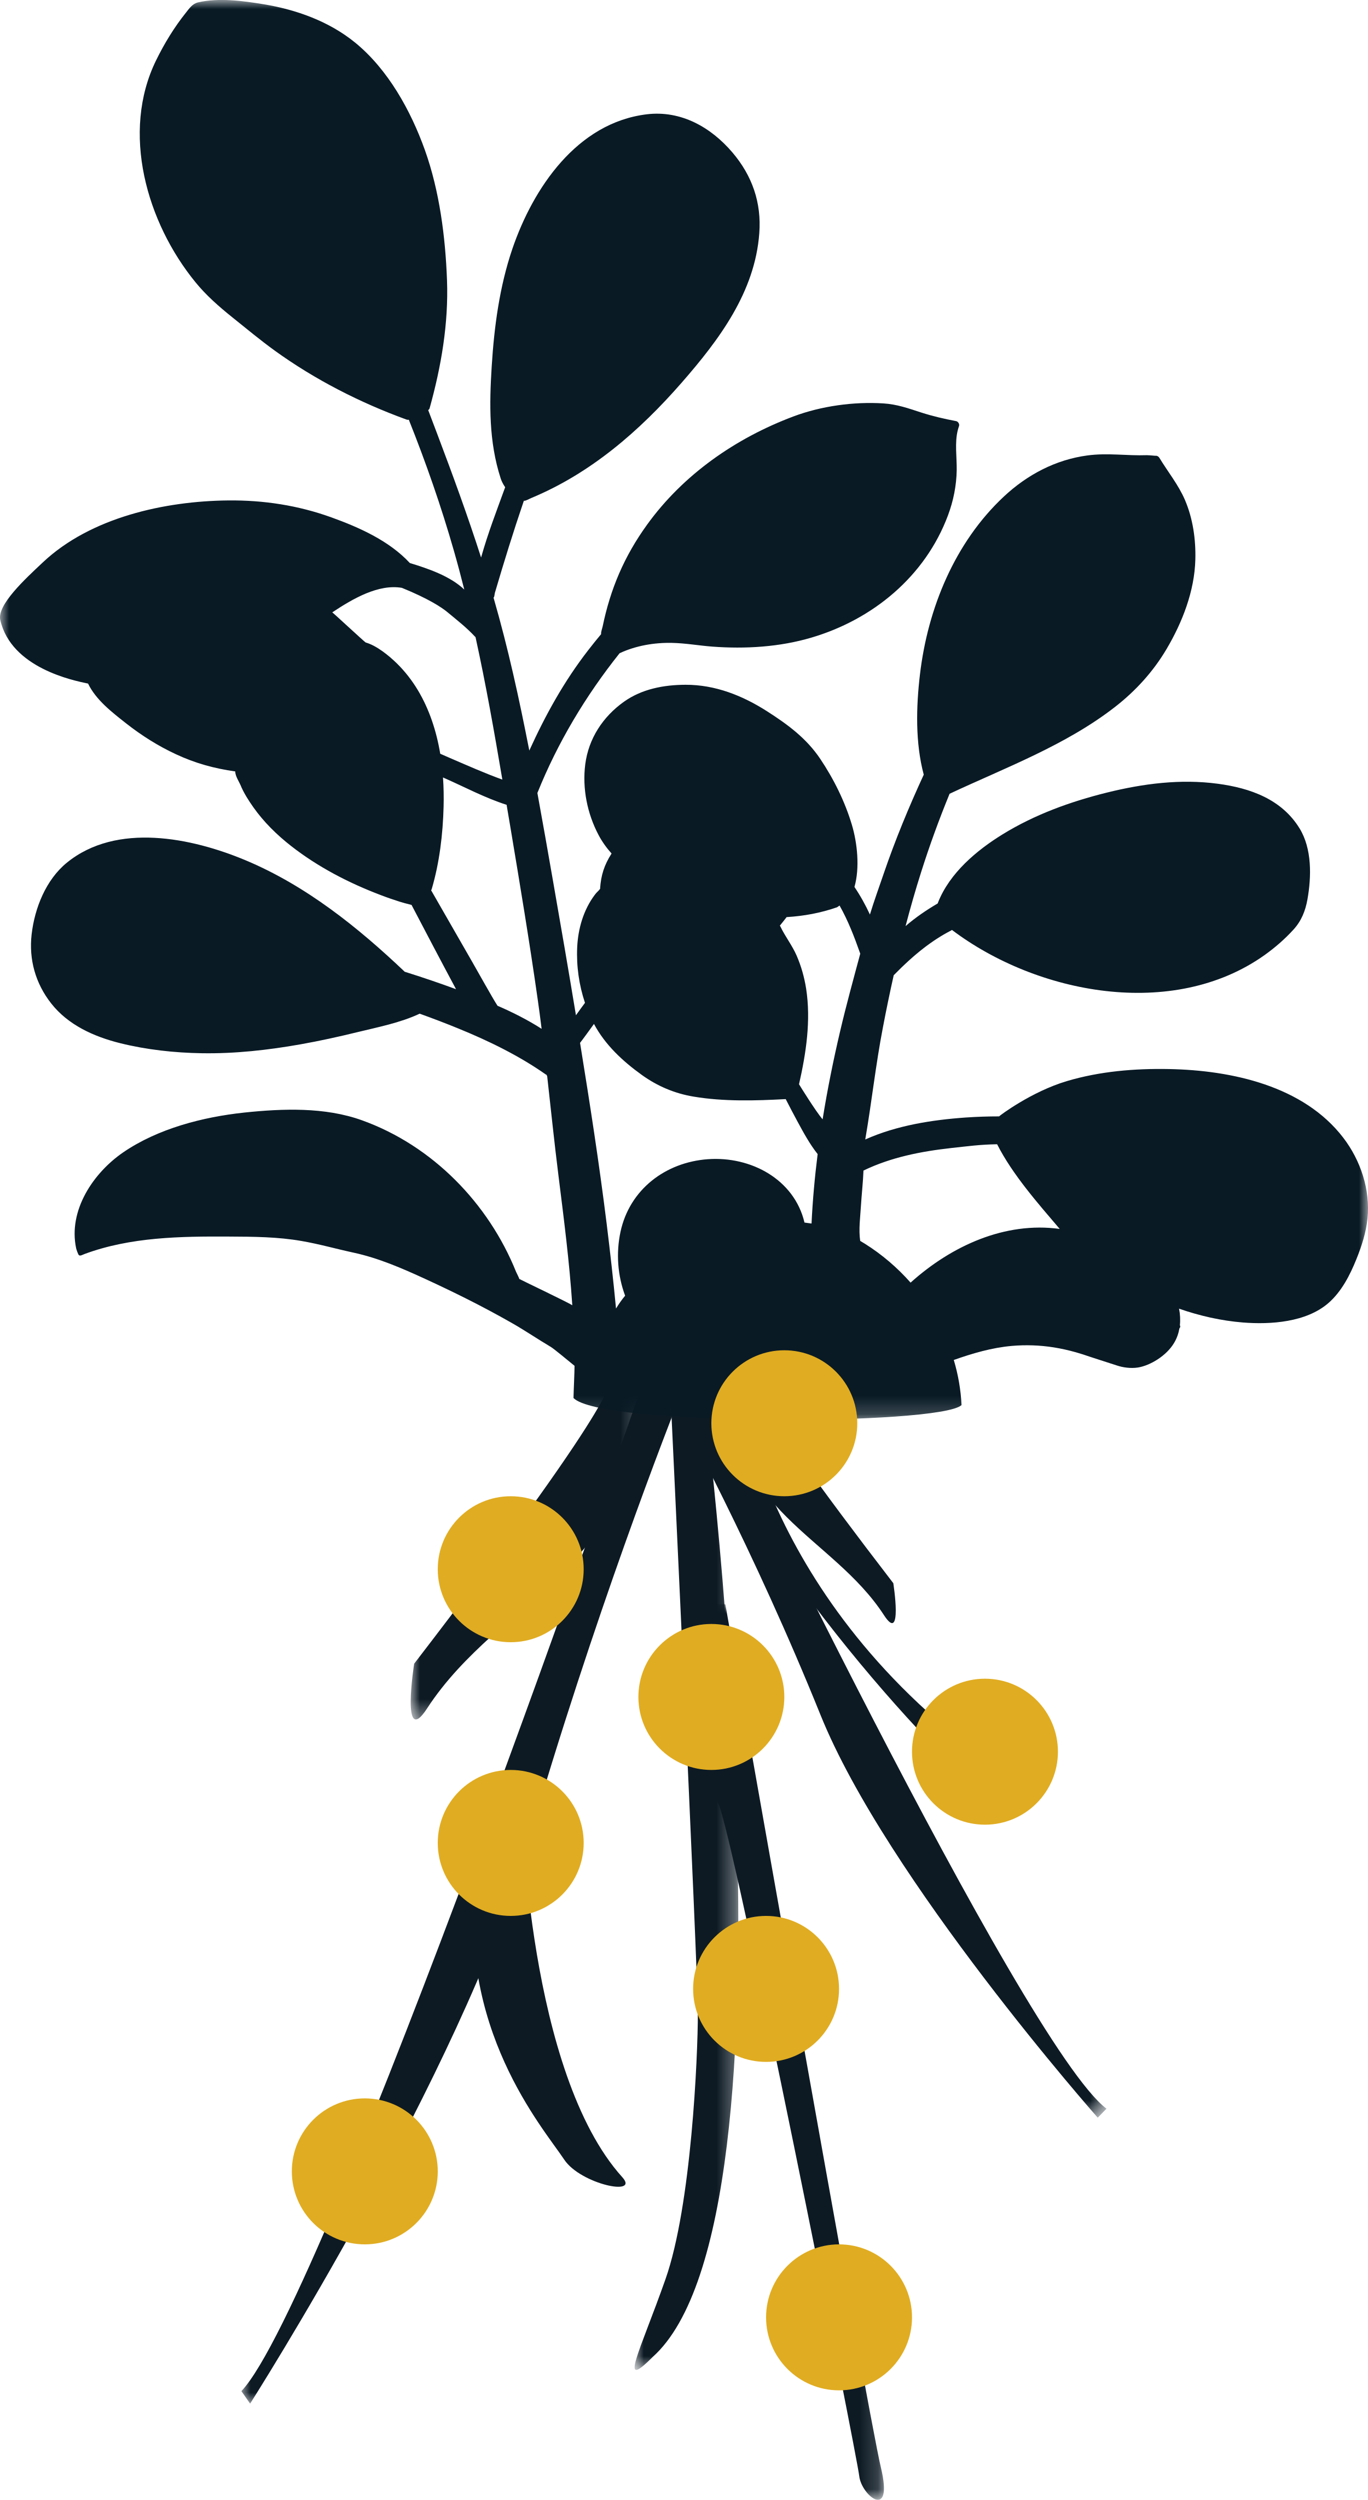
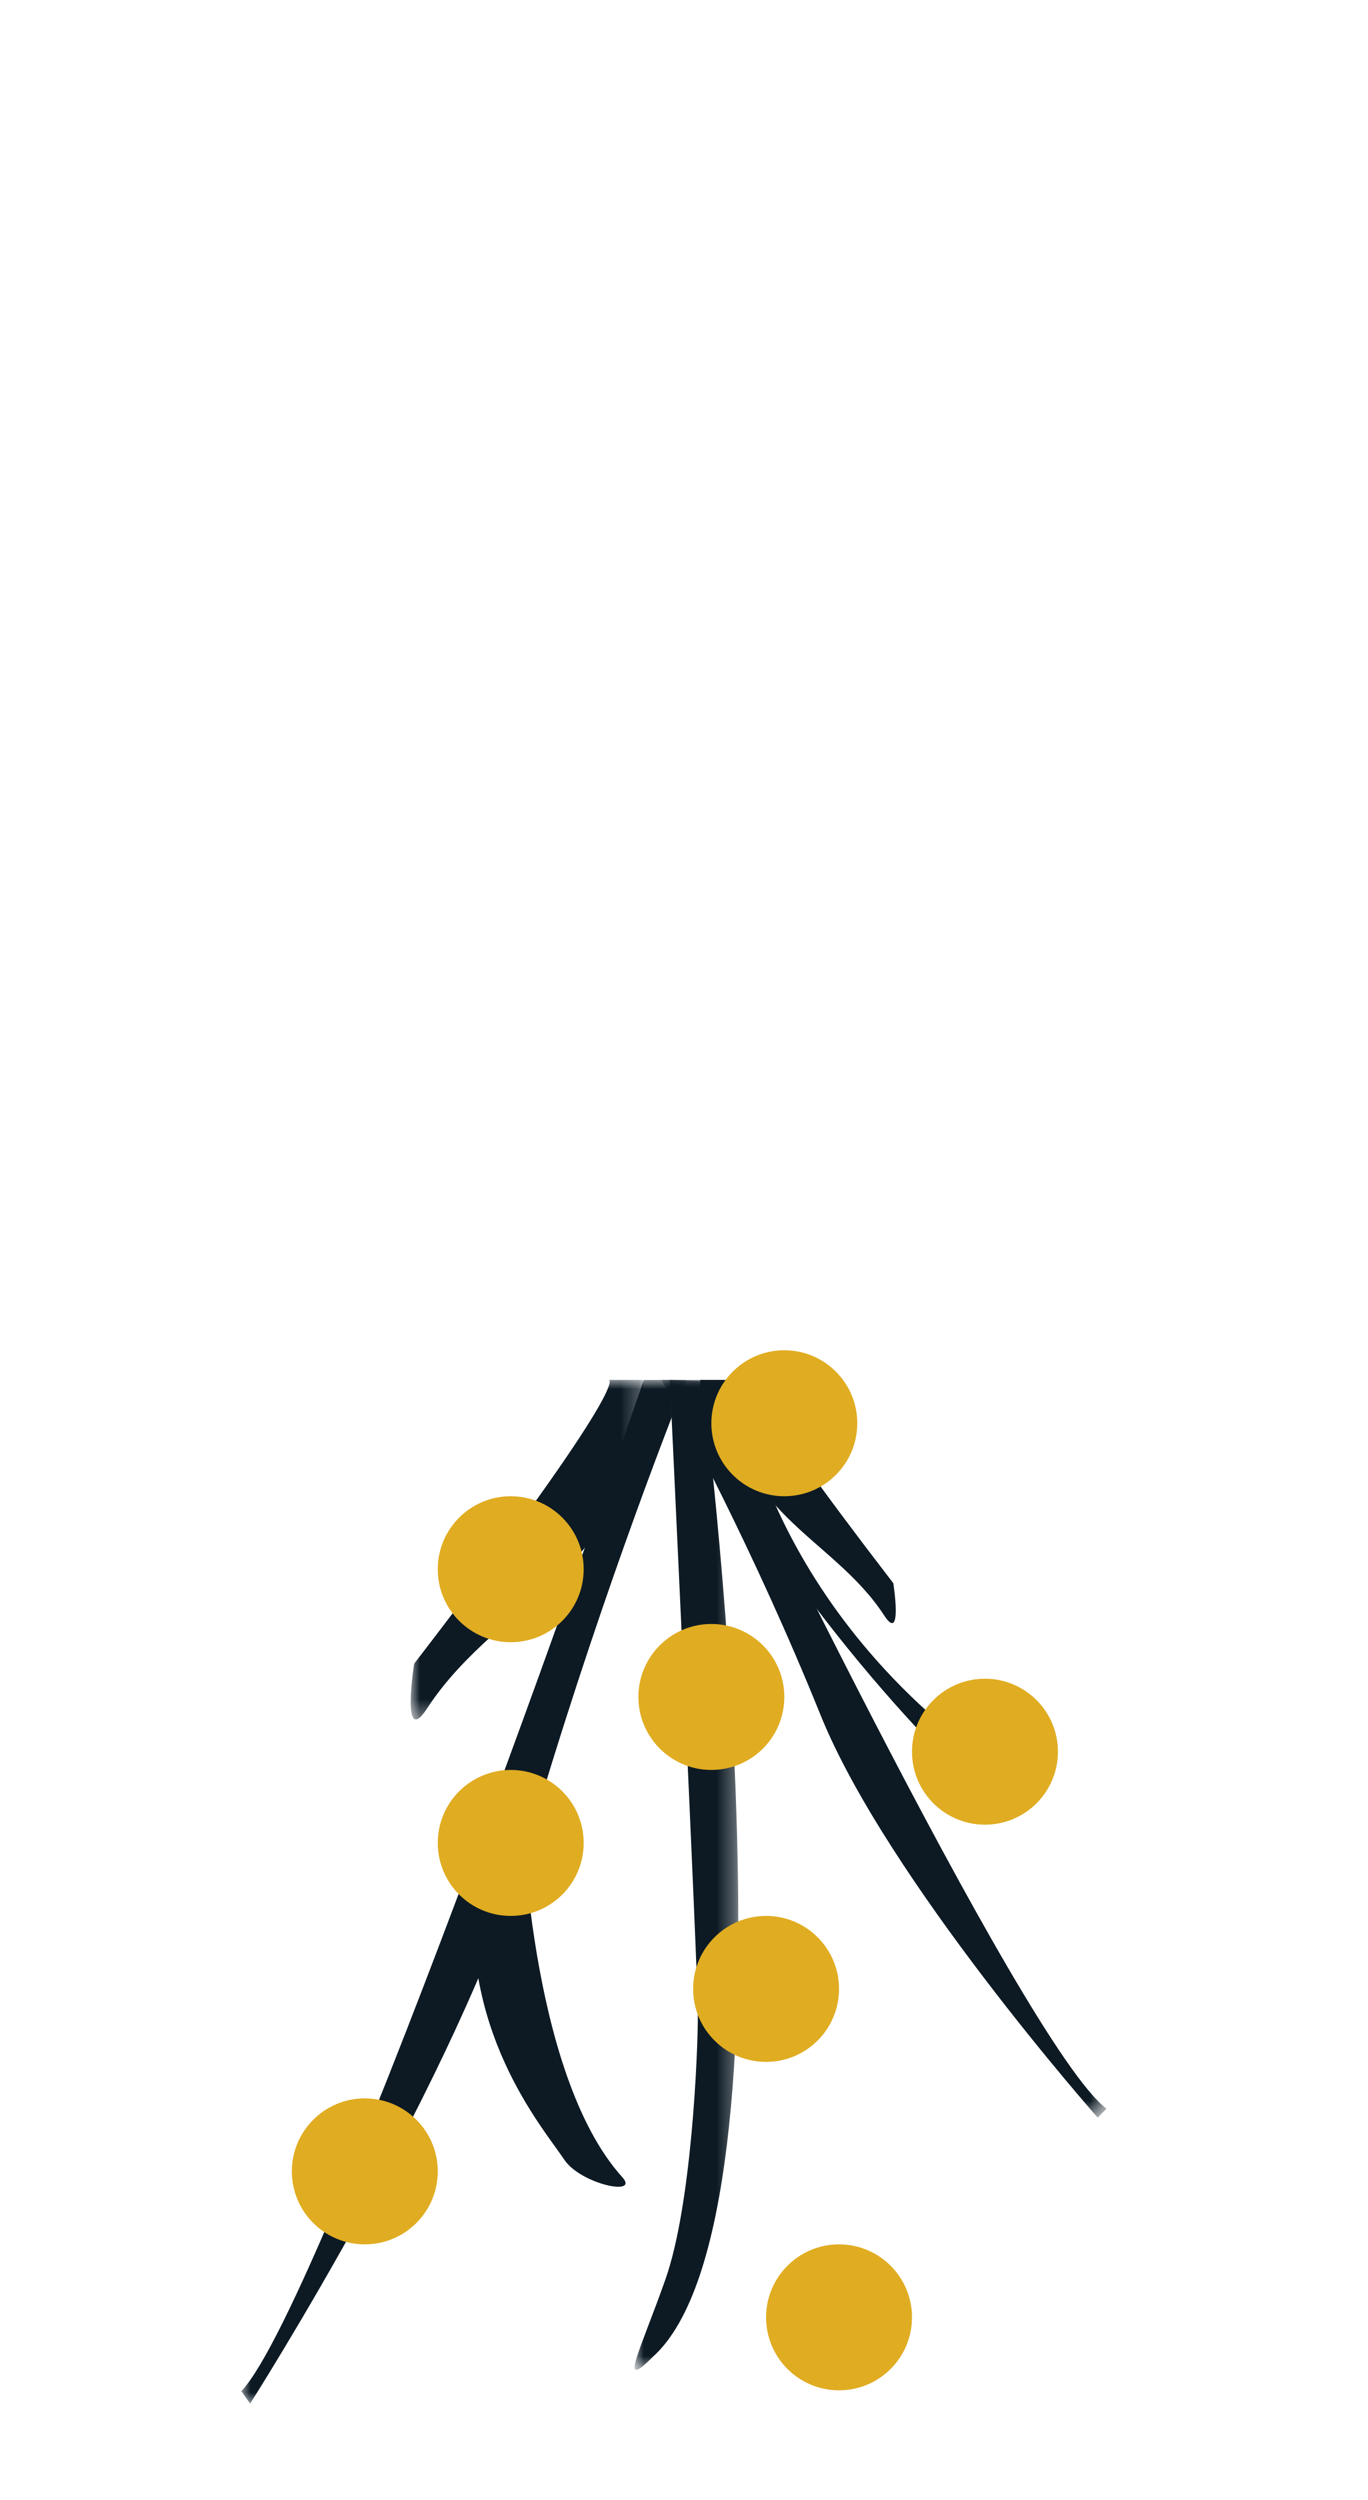
<svg xmlns="http://www.w3.org/2000/svg" xmlns:xlink="http://www.w3.org/1999/xlink" width="75px" height="137px" viewBox="0 0 75 137" version="1.1">
  <title>C4323D45-4634-408D-A49A-CCD0D2DEAAFF</title>
  <defs>
    <polygon id="path-1" points="0 0 24.399 0 24.399 40.433 0 40.433" />
    <polygon id="path-3" points="0 0 5.685 0 5.685 54.256 0 54.256" />
-     <polygon id="path-5" points="0 0 10.828 0 10.828 49.08 0 49.08" />
    <polygon id="path-7" points="0 0 12.751 0 12.751 18.609 0 18.609" />
    <polygon id="path-9" points="0 0 24.399 0 24.399 56.104 0 56.104" />
    <polygon id="path-11" points="1.4605458e-15 0 75 0 75 77.816 1.4605458e-15 77.816" />
  </defs>
  <g id="maquettes" stroke="none" stroke-width="1" fill="none" fill-rule="evenodd">
    <g id="home_EVADEA" transform="translate(-1406, -865)">
      <g id="picto_micro-organisme" transform="translate(1406, 865)">
        <g id="Group-12">
          <g id="Group-22" transform="translate(13.235, 75.624)">
            <path d="M25.159,0 L27.2,0 C27.2,0 28.391,12.096 41.488,21.275 C41.488,21.275 42.286,23.996 40.723,22.698 C36.447,19.145 25.032,5.855 25.159,0" id="Fill-1" fill="#0D1A24" />
            <g id="Group-5" transform="translate(23.027, 0)">
              <mask id="mask-2" fill="white">
                <use xlink:href="#path-1" />
              </mask>
              <g id="Clip-4" />
              <path d="M0,0 L2.338,0.003 C2.338,0.003 19.779,36.434 24.4,39.941 L23.921,40.433 C23.921,40.433 12.349,27.348 8.722,18.362 C5.094,9.375 1.066,1.909 0,0" id="Fill-3" fill="#0D1A24" mask="url(#mask-2)" />
            </g>
            <g id="Group-8" transform="translate(21.557, 0)">
              <mask id="mask-4" fill="white">
                <use xlink:href="#path-3" />
              </mask>
              <g id="Clip-7" />
              <path d="M3.706,0.068 C3.706,0.068 9.629,45.849 0.983,53.555 C-0.912,55.454 0.271,53.319 1.692,49.287 C3.113,45.258 3.468,37.075 3.468,34.704 C3.468,32.333 1.93,-0.001 1.93,-0.001 L3.706,0.068 Z" id="Fill-6" fill="#0D1A24" mask="url(#mask-4)" />
            </g>
            <g id="Group-11" transform="translate(24.399, 12.296)">
              <mask id="mask-6" fill="white">
                <use xlink:href="#path-5" />
              </mask>
              <g id="Clip-10" />
              <path d="M0,0 L2.133,0 C2.133,0 9.938,44.3 10.66,47.307 C11.374,50.282 9.593,48.849 9.474,47.782 C9.358,46.714 2.536,12.448 1.743,10.909 C0.947,9.367 0,0 0,0" id="Fill-9" fill="#0D1A24" mask="url(#mask-6)" />
            </g>
            <g id="Group-14" transform="translate(9.281, 0)">
              <mask id="mask-8" fill="white">
                <use xlink:href="#path-7" />
              </mask>
              <g id="Clip-13" />
              <path d="M12.749,3.56541511e-14 L10.854,3.56541511e-14 C10.854,3.56541511e-14 12.349,-0.254 0.19,15.554 C0.19,15.554 -0.552,20.241 0.899,18.004 C4.871,11.888 12.866,10.082 12.749,3.56541511e-14" id="Fill-12" fill="#0D1A24" mask="url(#mask-8)" />
            </g>
            <g id="Group-17" transform="translate(0, 0.001)">
              <mask id="mask-10" fill="white">
                <use xlink:href="#path-9" />
              </mask>
              <g id="Clip-16" />
              <path d="M24.399,0 L22.061,0.003 C22.061,0.003 4.62,50.556 -0.001,55.419 L0.478,56.104 C0.478,56.104 12.05,37.948 15.677,25.477 C19.305,13.009 23.333,2.65 24.399,0" id="Fill-15" fill="#0D1A24" mask="url(#mask-10)" />
            </g>
            <path d="M15.384,23.521 C15.384,23.521 15.718,37.98 20.883,43.696 C21.851,44.766 18.593,44.074 17.701,42.735 C16.521,40.962 11.759,35.523 12.881,27.031 L15.384,23.521 Z" id="Fill-18" fill="#0D1A24" />
            <path d="M26.744,0.001 L28.102,0.001 C28.102,0.001 27.03,-0.181 35.74,11.141 C35.74,11.141 36.269,14.496 35.23,12.896 C32.386,8.514 26.661,7.221 26.744,0.001" id="Fill-20" fill="#0D1A24" />
          </g>
          <g id="Group-3">
            <mask id="mask-12" fill="white">
              <use xlink:href="#path-11" />
            </mask>
            <g id="Clip-2" />
-             <path d="M24.686,41.549 C24.502,41.471 24.318,41.39 24.136,41.309 C23.93,40.079 23.544,38.881 22.904,37.816 C22.588,37.291 22.205,36.796 21.766,36.365 C21.327,35.934 20.654,35.383 20.049,35.211 C20.003,35.198 18.247,33.566 18.216,33.56 C19.359,32.802 20.746,31.998 22.033,32.216 C23.478,32.804 24.209,33.279 24.544,33.56 C25.088,34.013 25.57,34.383 26.046,34.895 C26.055,34.902 26.061,34.908 26.07,34.915 C26.638,37.502 27.098,40.109 27.541,42.725 C26.598,42.385 25.616,41.95 24.686,41.549 M23.669,48.724 C24.097,47.271 24.281,45.714 24.32,44.204 C24.333,43.677 24.325,43.143 24.287,42.608 C24.298,42.614 24.312,42.621 24.325,42.625 C25.45,43.119 26.592,43.732 27.774,44.106 C27.839,44.489 27.903,44.875 27.969,45.258 C28.502,48.441 29.032,51.625 29.486,54.818 C29.561,55.341 29.629,55.861 29.694,56.384 C28.925,55.89 28.111,55.482 27.276,55.119 C27.013,54.72 26.138,53.143 25.87,52.681 C25.254,51.614 24.64,50.545 24.029,49.475 C23.899,49.246 23.768,49.02 23.636,48.791 C23.649,48.772 23.66,48.75 23.669,48.724 M35.193,58.915 C36.04,59.523 36.987,59.926 38.02,60.098 C39.673,60.376 41.409,60.326 43.076,60.235 C43.288,60.649 43.503,61.06 43.725,61.47 C44.056,62.08 44.393,62.703 44.827,63.249 C44.667,64.517 44.553,65.787 44.492,67.054 C44.365,67.035 44.235,67.017 44.106,67.002 C43.545,64.626 41.161,63.36 38.815,63.528 C36.476,63.696 34.514,65.196 34.018,67.51 C33.77,68.673 33.858,69.897 34.272,71.01 C34.088,71.23 33.924,71.465 33.773,71.713 C33.626,70.167 33.452,68.625 33.262,67.083 C32.841,63.696 32.347,60.525 31.801,57.153 C31.942,56.976 32.398,56.347 32.564,56.116 C33.174,57.262 34.143,58.161 35.193,58.915 M43.806,59.422 C44.194,57.713 44.466,55.931 44.196,54.182 C44.097,53.557 43.926,52.949 43.674,52.368 C43.429,51.806 43.047,51.326 42.786,50.778 C42.777,50.76 42.769,50.743 42.755,50.73 C42.883,50.575 43.005,50.418 43.126,50.261 C44.069,50.205 45.001,50.033 45.893,49.721 C45.9,49.719 46.022,49.632 46.029,49.628 C46.507,50.477 46.838,51.346 47.163,52.265 C46.794,53.637 46.384,55.127 46.062,56.506 C45.687,58.1 45.36,59.719 45.099,61.346 C44.707,60.88 43.891,59.562 43.806,59.422 M49.941,70.276 C49.934,70.28 49.927,70.287 49.923,70.293 C49.197,69.472 48.353,68.749 47.419,68.163 C47.334,68.109 47.248,68.056 47.16,68.006 C47.068,67.39 47.163,66.706 47.2,66.094 C47.239,65.454 47.316,64.789 47.34,64.151 C48.844,63.424 50.486,63.103 52.14,62.918 C53.098,62.814 53.701,62.727 54.666,62.709 C55.505,64.364 56.891,65.933 58.099,67.351 C55.089,66.937 52.166,68.283 49.941,70.276 M73.644,62.352 C71.458,59.501 67.51,58.656 64.094,58.588 C62.219,58.551 60.298,58.712 58.5,59.246 C56.542,59.825 54.791,61.152 54.775,61.182 C54.168,61.182 53.563,61.202 52.958,61.243 C51.087,61.374 49.16,61.679 47.437,62.448 C47.79,60.405 48.011,58.34 48.406,56.301 C48.588,55.345 48.785,54.393 48.998,53.446 C50.177,52.243 51.133,51.52 52.133,51 C52.153,50.989 52.173,50.976 52.192,50.965 C56.847,54.48 64.3,55.914 69.327,52.344 C69.904,51.932 70.441,51.466 70.917,50.943 C71.351,50.466 71.566,49.924 71.68,49.292 C71.901,48.044 71.934,46.519 71.25,45.402 C70.268,43.801 68.545,43.189 66.762,42.952 C64.721,42.679 62.671,42.945 60.684,43.437 C58.676,43.936 56.729,44.64 54.964,45.727 C53.536,46.607 52.07,47.842 51.431,49.449 C51.418,49.484 51.41,49.503 51.407,49.514 C50.785,49.878 50.188,50.285 49.647,50.754 C49.908,49.76 50.19,48.772 50.502,47.791 C50.962,46.339 51.484,44.908 52.061,43.501 C55.128,42.067 58.446,40.835 61.138,38.737 C62.263,37.862 63.228,36.801 63.953,35.575 C64.826,34.102 65.492,32.384 65.534,30.663 C65.563,29.559 65.4,28.415 64.962,27.394 C64.604,26.564 64.026,25.856 63.559,25.085 C63.521,25.026 63.445,24.97 63.368,24.978 C63.315,24.983 63.105,24.952 62.879,24.946 C61.774,24.985 60.739,24.811 59.625,24.959 C57.875,25.19 56.314,26.019 55.036,27.213 C52.339,29.733 50.866,33.344 50.438,36.947 C50.226,38.733 50.175,40.7 50.644,42.455 C49.827,44.226 49.081,46.029 48.45,47.874 C48.211,48.573 47.908,49.412 47.693,50.12 C47.448,49.593 47.176,49.1 46.845,48.608 C47.143,47.571 47.005,46.206 46.702,45.197 C46.321,43.925 45.711,42.693 44.968,41.586 C44.211,40.462 43.198,39.713 42.065,38.988 C40.712,38.121 39.214,37.524 37.583,37.528 C36.39,37.533 35.193,37.757 34.207,38.458 C33.049,39.282 32.266,40.482 32.086,41.889 C31.918,43.204 32.194,44.587 32.814,45.759 C33.012,46.134 33.255,46.469 33.529,46.776 C33.126,47.408 32.948,47.959 32.898,48.715 C32.792,48.854 32.72,48.889 32.615,49.031 C31.979,49.874 31.69,50.915 31.644,51.919 C31.597,52.94 31.744,53.984 32.071,54.96 C31.902,55.186 31.738,55.413 31.576,55.641 C31.17,53.182 30.747,50.725 30.317,48.271 C30.036,46.663 29.756,45.06 29.462,43.459 C30.567,40.708 32.106,38.136 33.968,35.801 C34.849,35.385 35.877,35.211 36.844,35.233 C37.585,35.248 38.313,35.381 39.052,35.437 C40.861,35.572 42.736,35.461 44.481,34.945 C47.866,33.948 50.728,31.576 51.973,28.243 C52.271,27.444 52.436,26.618 52.451,25.767 C52.462,25.07 52.333,24.257 52.512,23.567 C52.512,23.565 52.512,23.56 52.515,23.558 C52.532,23.491 52.552,23.421 52.576,23.356 C52.618,23.249 52.532,23.101 52.418,23.079 C51.778,22.957 51.138,22.811 50.517,22.611 C49.805,22.38 49.184,22.155 48.428,22.108 C46.807,22.005 45.023,22.251 43.501,22.822 C40.328,24.013 37.447,26.015 35.463,28.772 C34.226,30.487 33.466,32.268 33.04,34.333 C33.023,34.414 32.928,34.69 32.959,34.749 C32.718,35.039 32.481,35.331 32.251,35.629 C30.92,37.345 29.909,39.177 29.019,41.133 C28.458,38.275 27.868,35.555 27.057,32.75 C27.111,32.728 27.109,32.567 27.131,32.493 C27.651,30.731 28.129,29.182 28.721,27.442 C28.782,27.474 29.032,27.333 29.111,27.3 C32.385,25.943 35.053,23.626 37.366,20.979 C39.429,18.618 41.39,16.007 41.628,12.781 C41.753,11.106 41.243,9.634 40.153,8.353 C38.969,6.966 37.329,6.038 35.456,6.264 C31.633,6.73 29.227,10.307 28.089,13.641 C27.386,15.708 27.094,17.897 26.958,20.069 C26.826,22.16 26.798,24.203 27.447,26.211 C27.486,26.331 27.552,26.492 27.695,26.703 C27.204,28.056 26.769,29.167 26.375,30.554 C25.647,28.287 24.829,26.05 23.987,23.824 C23.818,23.373 23.645,22.922 23.474,22.471 C23.511,22.454 23.542,22.421 23.555,22.369 C24.191,20.082 24.594,17.738 24.507,15.358 C24.419,12.984 24.097,10.468 23.294,8.222 C22.522,6.064 21.27,3.799 19.462,2.328 C18.032,1.167 16.245,0.527 14.441,0.231 C13.318,0.046 11.996,-0.129 10.867,0.129 C10.549,0.2 10.382,0.457 10.185,0.704 C9.547,1.503 9.012,2.381 8.562,3.298 C6.622,7.246 8.034,12.191 10.724,15.477 C11.31,16.194 12.005,16.802 12.726,17.381 C13.502,18.004 14.267,18.64 15.072,19.222 C17.269,20.807 19.736,22.066 22.281,22.992 C22.332,23.009 22.376,23.011 22.413,23.003 C23.351,25.355 24.189,27.749 24.888,30.197 C25.09,30.9 25.276,31.604 25.454,32.31 C24.678,31.569 23.461,31.157 22.47,30.857 C21.341,29.639 19.698,28.905 18.157,28.35 C16.335,27.694 14.452,27.407 12.513,27.426 C9.029,27.461 4.971,28.354 2.351,30.818 C1.382,31.728 -0.173,33.155 0.016,33.98 C0.616,36.618 4.043,37.3 4.828,37.463 C5.26,38.358 6.133,39.029 6.916,39.645 C7.76,40.308 8.676,40.887 9.652,41.338 C10.709,41.83 11.722,42.109 12.899,42.279 C12.888,42.516 13.123,42.871 13.182,43.017 C13.36,43.455 13.627,43.869 13.899,44.254 C14.471,45.06 15.182,45.755 15.958,46.363 C17.427,47.51 19.109,48.384 20.852,49.046 C21.196,49.179 21.547,49.301 21.898,49.412 C22.099,49.477 22.246,49.512 22.562,49.593 C23.382,51.157 24.169,52.659 25.002,54.212 C24.075,53.87 23.134,53.552 22.189,53.256 C19.611,50.808 16.774,48.536 13.474,47.151 C10.518,45.912 6.392,45.056 3.664,47.28 C2.517,48.214 1.901,49.767 1.735,51.198 C1.575,52.581 1.943,53.892 2.805,54.99 C3.734,56.175 5.144,56.809 6.578,57.168 C8.036,57.53 9.558,57.697 11.057,57.721 C12.88,57.752 14.697,57.549 16.488,57.231 C17.526,57.046 18.558,56.82 19.582,56.569 C20.727,56.29 21.939,56.055 23.009,55.554 C23.713,55.807 24.412,56.073 25.105,56.356 C26.774,57.035 28.445,57.848 29.922,58.884 C29.936,58.893 29.951,58.9 29.964,58.906 C29.973,58.932 29.984,58.956 29.999,58.978 C30.201,60.788 30.389,62.6 30.615,64.408 C30.916,66.821 31.214,69.111 31.376,71.535 C31.126,71.367 28.758,70.243 28.473,70.093 C28.438,69.986 28.322,69.77 28.295,69.705 C26.787,65.957 23.717,62.785 19.843,61.396 C17.817,60.666 15.504,60.751 13.393,60.973 C11.121,61.215 8.659,61.851 6.756,63.153 C5.109,64.282 3.732,66.336 4.175,68.414 C4.184,68.457 4.28,68.762 4.333,68.793 C4.414,68.838 4.513,68.771 4.629,68.727 C7.153,67.791 9.9,67.754 12.562,67.769 C13.899,67.775 15.221,67.782 16.541,68.013 C17.499,68.178 18.431,68.444 19.378,68.649 C20.751,68.945 22.044,69.507 23.314,70.091 C24.925,70.831 26.517,71.624 28.056,72.502 C28.784,72.916 29.475,73.388 30.196,73.815 C30.367,73.918 31.008,74.451 31.499,74.852 C31.499,75.196 31.448,76.27 31.442,76.614 C32.885,78.171 51.526,78.121 52.716,77.004 C52.675,76.161 52.53,75.331 52.291,74.532 C53.326,74.166 54.38,73.857 55.479,73.761 C56.24,73.695 57.012,73.722 57.766,73.841 C58.18,73.907 58.592,74 58.998,74.114 C59.246,74.185 59.491,74.264 59.735,74.349 C59.901,74.408 60.719,74.665 61.25,74.839 C61.555,74.941 61.984,75.007 62.383,74.946 C63.054,74.839 63.955,74.305 64.376,73.586 C64.521,73.343 64.613,73.075 64.661,72.8 C64.708,72.757 64.723,72.685 64.686,72.632 C64.718,72.33 64.701,72.018 64.64,71.72 C65.771,72.114 66.951,72.382 68.143,72.478 C69.676,72.598 71.61,72.467 72.827,71.415 C73.552,70.785 74.015,69.875 74.366,69.002 C74.653,68.292 74.896,67.536 74.973,66.771 C75.129,65.203 74.598,63.596 73.644,62.352" id="Fill-1" fill="#091A25" mask="url(#mask-12)" />
          </g>
        </g>
        <g id="Group-19" transform="translate(16, 74)" fill="#E0AC21">
          <circle id="Oval" cx="4" cy="45" r="4" />
          <circle id="Oval" cx="12" cy="27" r="4" />
          <circle id="Oval" cx="12" cy="12" r="4" />
          <circle id="Oval" cx="23" cy="19" r="4" />
          <circle id="Oval" cx="26" cy="35" r="4" />
          <circle id="Oval" cx="30" cy="53" r="4" />
          <circle id="Oval" cx="38" cy="22" r="4" />
          <circle id="Oval" cx="27" cy="4" r="4" />
        </g>
      </g>
    </g>
  </g>
</svg>